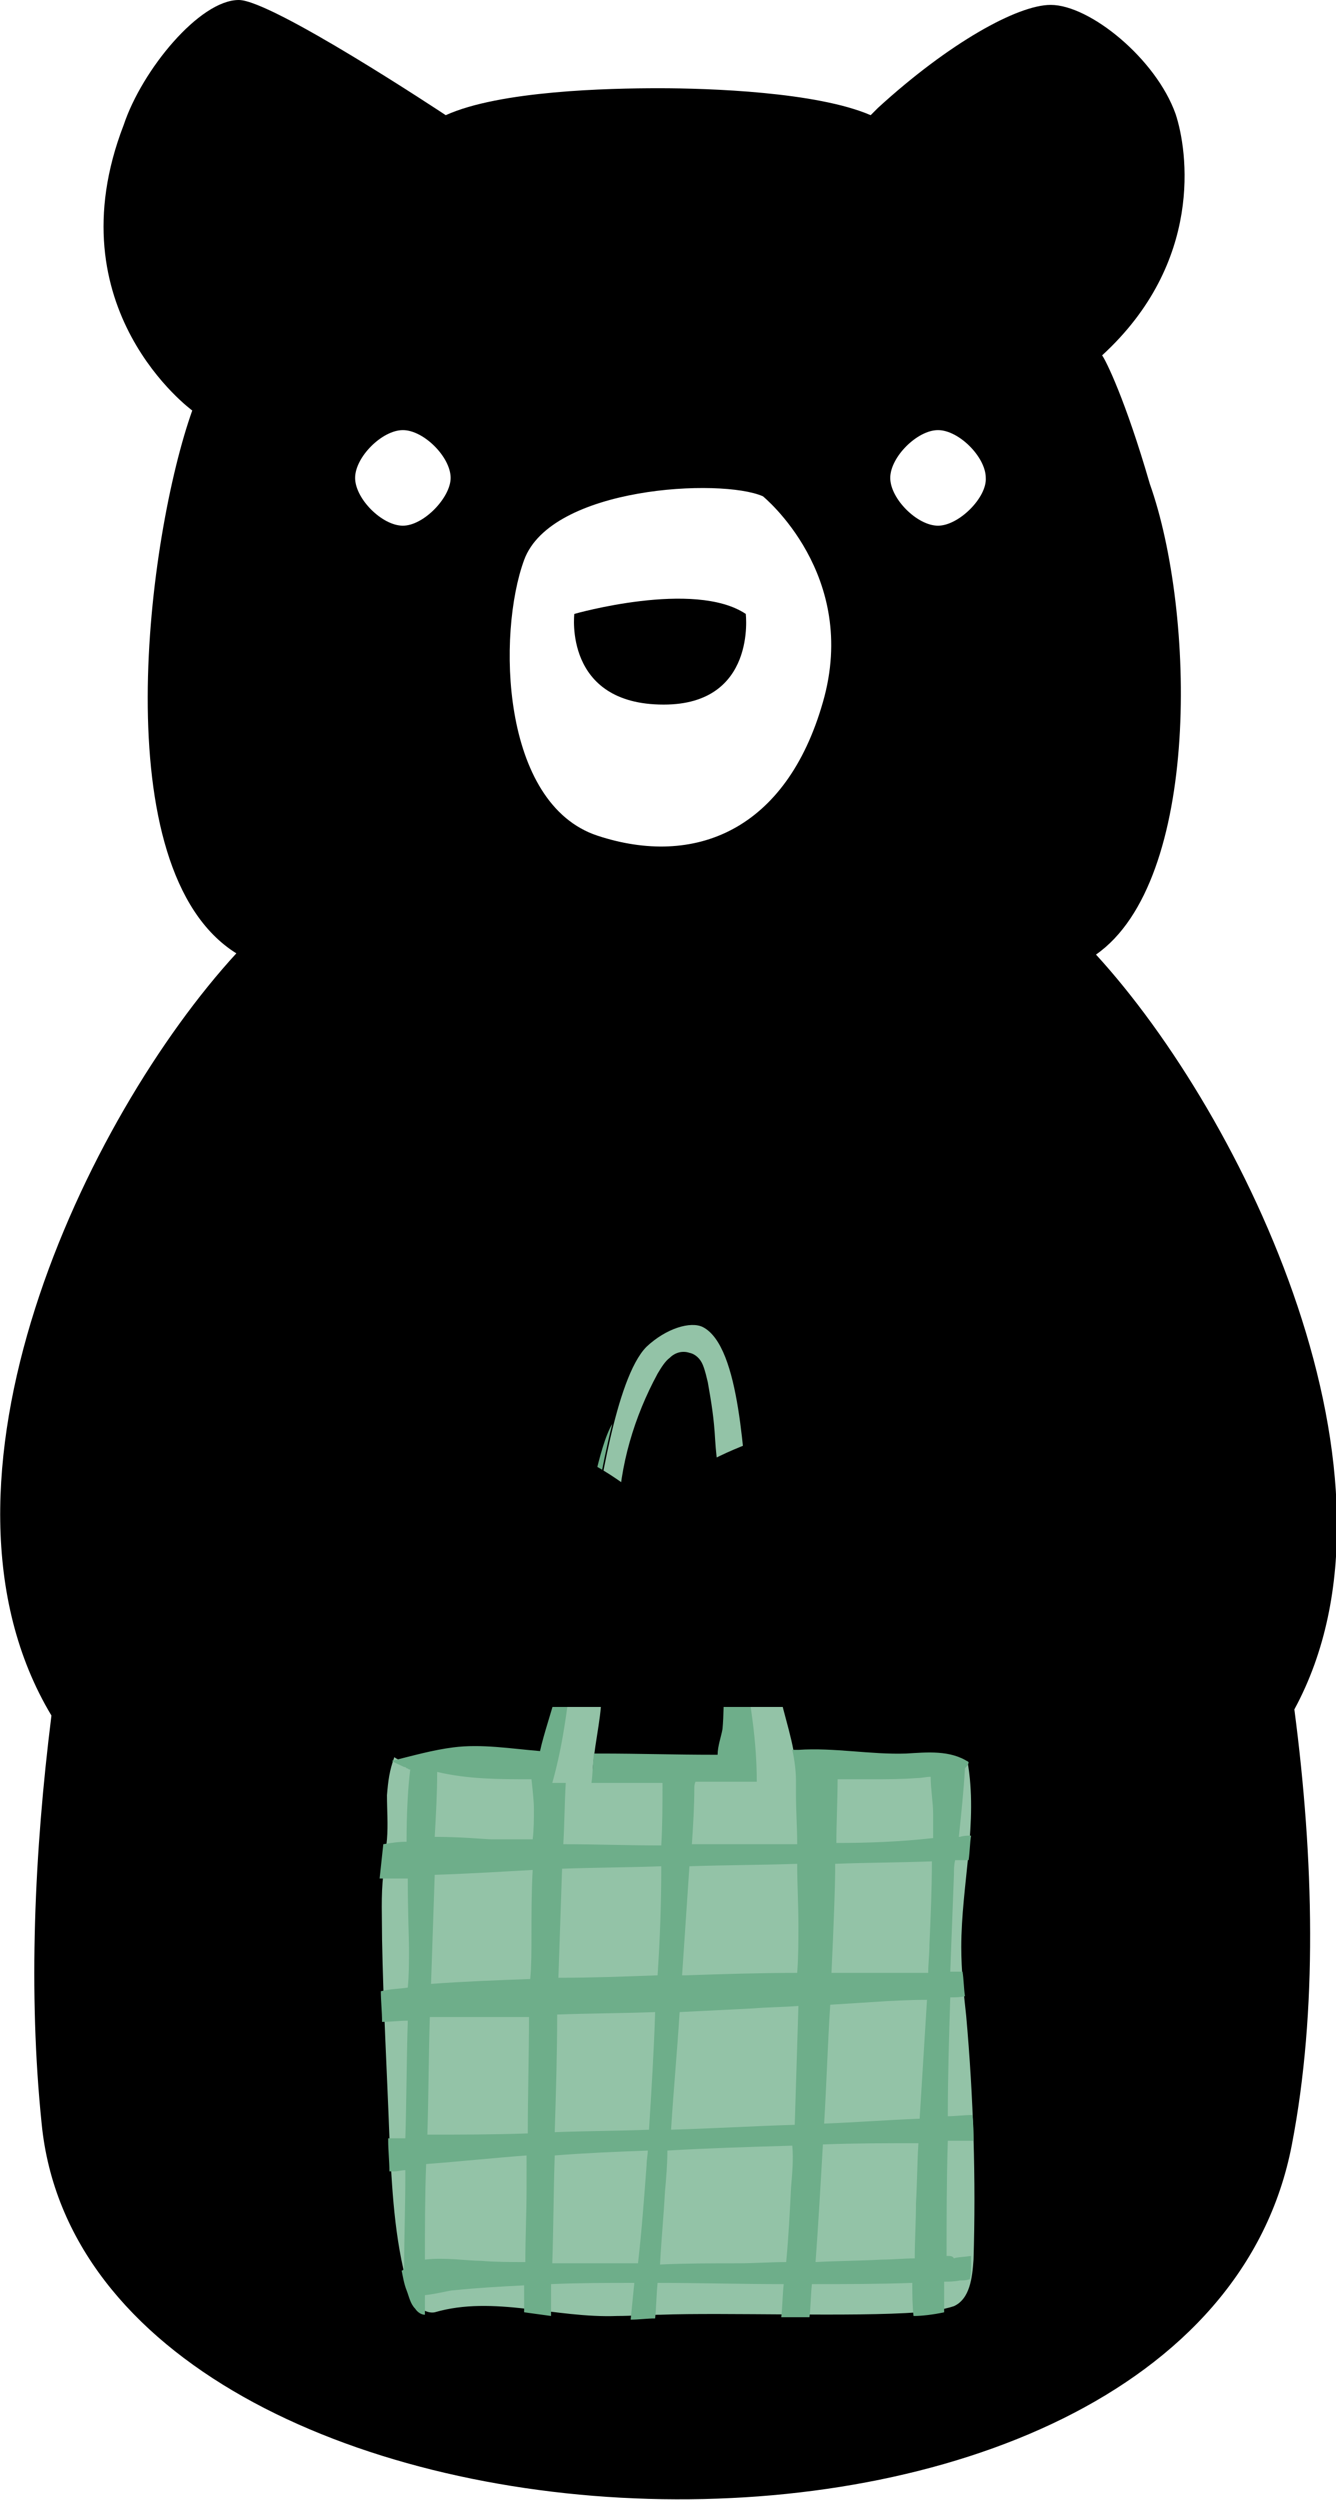
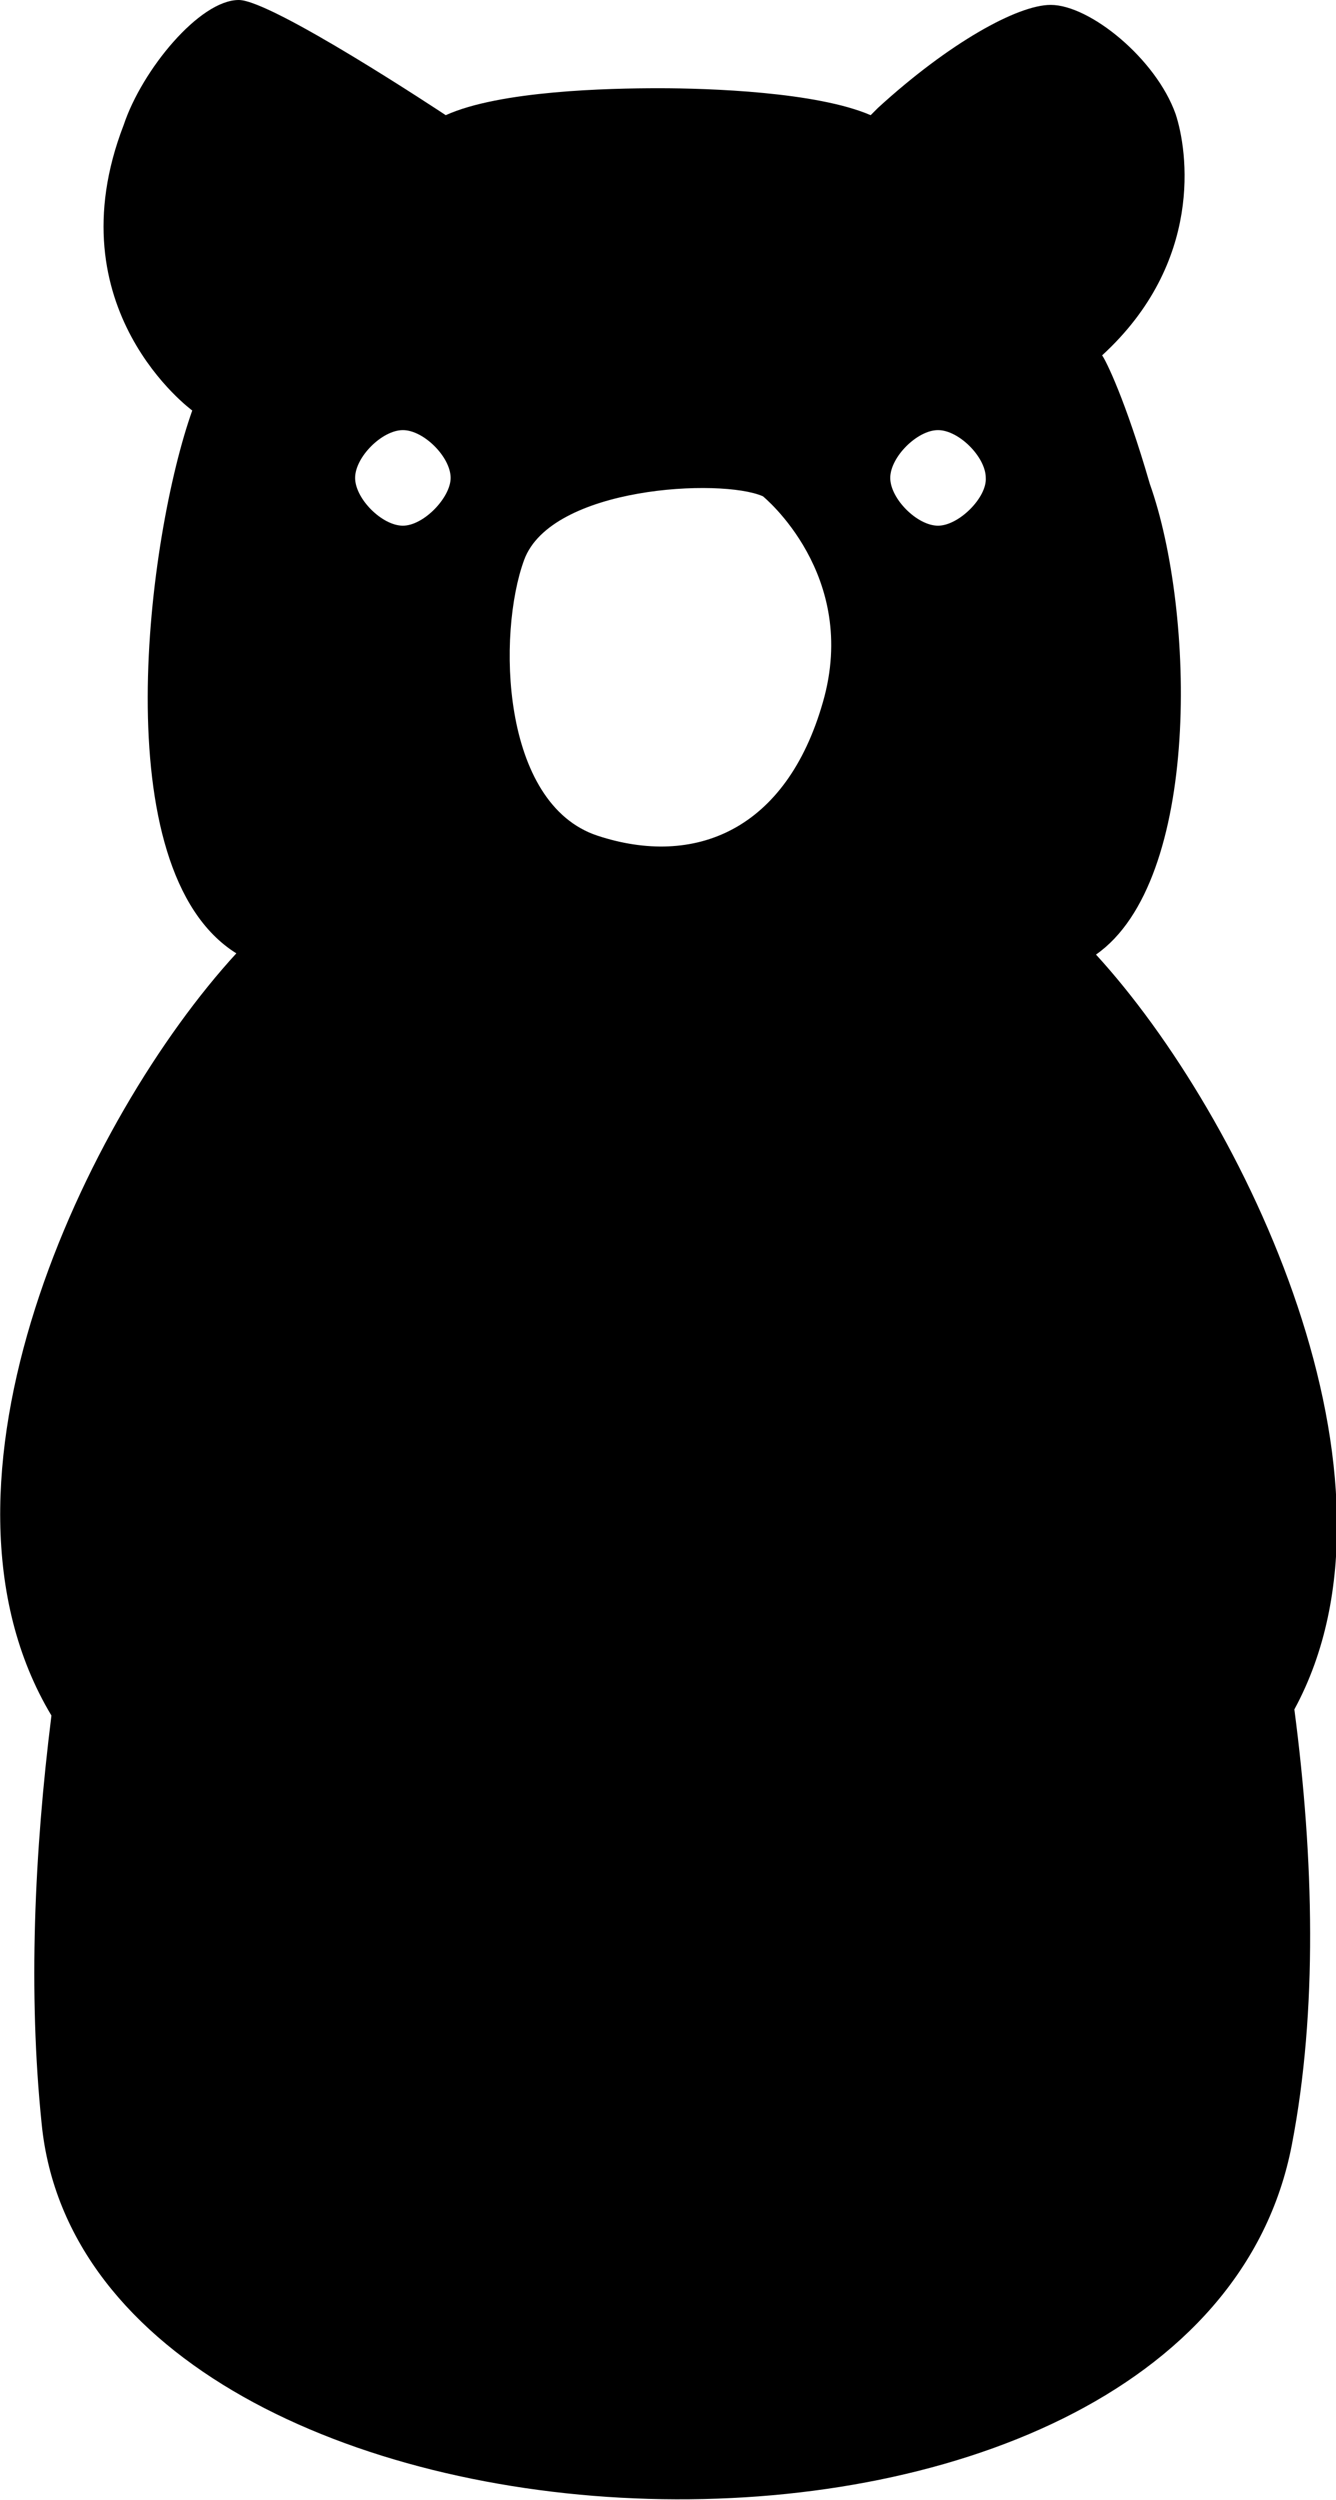
<svg xmlns="http://www.w3.org/2000/svg" id="Ebene_1" x="0px" y="0px" viewBox="0 0 109.1 204" style="enable-background:new 0 0 109.1 204;" xml:space="preserve">
  <style type="text/css">
	.st0{fill:#93C3A7;}
	.st1{fill:#6EAE8A;}
</style>
  <g>
    <g>
-       <path d="M76.6,42.9c-1.7,0-3.9-2.2-3.9-3.9c0-1.7,2.2-3.9,3.9-3.9c1.7,0,3.9,2.2,3.9,3.9C80.6,40.6,78.3,42.9,76.6,42.9     M67.2,57.3c-3,10.5-10.5,13.5-18.4,10.9c-7.9-2.6-8.2-16.5-6-22.5c2.2-6,16.1-6.7,19.5-5.2C62.3,40.5,70.2,46.9,67.2,57.3     M32.9,42.9c-1.7,0-3.9-2.2-3.9-3.9c0-1.7,2.2-3.9,3.9-3.9c1.7,0,3.9,2.2,3.9,3.9C36.8,40.6,34.6,42.9,32.9,42.9 M89.5,77.9    L89.5,77.9c8.6-6,8.1-28,4.4-38.4c-2-6.9-3.6-10.1-3.9-10.5c8.3-7.6,7-16.7,6-19.7c-1.6-4.5-7-8.9-10.2-8.9    c-2.7,0-8.3,3.1-14.1,8.4c-0.2,0.2-0.4,0.4-0.6,0.6c-4.4-1.9-13.2-2.2-17.3-2.2c-4.1,0-13,0.2-17.4,2.2C36.1,9.2,22.2,0,19.5,0    c-3.2,0-7.9,5.7-9.4,10.2c-5.8,15,5.6,23.3,5.6,23.3C12.1,43.6,8.4,71,19.3,77.8c0,0.1,0.1-0.2,0,0v0C7,91.2-7.2,121,4.2,140    c-1.4,11.2-1.9,22.6-0.8,33.3c3.8,38.6,94.3,42.5,102.1,1.7c2.1-10.9,1.8-23.3,0.2-35.5C115.9,120.7,101.6,91.1,89.5,77.9" />
-       <path d="M46.9,50.1c0,0-0.9,7.4,7.3,7.4c7.6,0,6.7-7.4,6.7-7.4C56.7,47.3,46.9,50.1,46.9,50.1" />
+       <path d="M76.6,42.9c-1.7,0-3.9-2.2-3.9-3.9c0-1.7,2.2-3.9,3.9-3.9c1.7,0,3.9,2.2,3.9,3.9C80.6,40.6,78.3,42.9,76.6,42.9     M67.2,57.3c-3,10.5-10.5,13.5-18.4,10.9c-7.9-2.6-8.2-16.5-6-22.5c2.2-6,16.1-6.7,19.5-5.2C62.3,40.5,70.2,46.9,67.2,57.3     M32.9,42.9c-1.7,0-3.9-2.2-3.9-3.9c0-1.7,2.2-3.9,3.9-3.9c1.7,0,3.9,2.2,3.9,3.9C36.8,40.6,34.6,42.9,32.9,42.9 M89.5,77.9    c8.6-6,8.1-28,4.4-38.4c-2-6.9-3.6-10.1-3.9-10.5c8.3-7.6,7-16.7,6-19.7c-1.6-4.5-7-8.9-10.2-8.9    c-2.7,0-8.3,3.1-14.1,8.4c-0.2,0.2-0.4,0.4-0.6,0.6c-4.4-1.9-13.2-2.2-17.3-2.2c-4.1,0-13,0.2-17.4,2.2C36.1,9.2,22.2,0,19.5,0    c-3.2,0-7.9,5.7-9.4,10.2c-5.8,15,5.6,23.3,5.6,23.3C12.1,43.6,8.4,71,19.3,77.8c0,0.1,0.1-0.2,0,0v0C7,91.2-7.2,121,4.2,140    c-1.4,11.2-1.9,22.6-0.8,33.3c3.8,38.6,94.3,42.5,102.1,1.7c2.1-10.9,1.8-23.3,0.2-35.5C115.9,120.7,101.6,91.1,89.5,77.9" />
    </g>
    <g>
      <g>
-         <path class="st0" d="M78.9,164.5c-0.2-1.8-0.4-3.7-0.4-5.6c0-5.1,1.4-10.2,0.5-15.2c-0.1,0.3-1.4,0.1-1.6,0.2     c-0.4,0.3-0.8,0.3-1.3,0.3c-0.7,0.1-0.9,0.3-1.6,0.3c-1.3,0.1-2.5,0.2-3.7,0.2c-2,0-3.8-0.2-5.8-0.2c-0.1-2.2-1-4.5-1.4-6.6     c-1.1-4.7-1.8-9.4-2.4-14.2c-0.5-4.4-0.7-13.8-3.8-15.4c-1-0.5-3,0.1-4.6,1.6c-2.6,2.6-3.9,12.7-4.3,14.3     c-1.6,6.8-1.9,13.1-3.8,19.8c-0.5,0-0.8,0.2-1.3,0.2c-2.8,0-5,0.7-7.8,0c-0.7-0.2-2.6-0.2-3.4-0.8c-0.4,1.1-0.5,1.9-0.6,3.1     c0,1.2,0.1,2.4,0,3.6c-0.1,1-0.2,1.9-0.3,2.9c-0.2,1.7-0.1,3.5-0.1,5.3c0.1,5.4,0.4,10.7,0.6,16.1c0.2,4.1,0.4,8.3,1.5,12.2     c0.2,0.5,0.3,1.1,0.7,1.5c0.4,0.4,1,0.7,1.5,0.6c4.8-1.4,9.9,0.5,14.9,0.3c1.2,0,2.3-0.1,3.5-0.1c5.4-0.2,15.7,0.2,21.1-0.2     c0.6,0,2-0.2,2.9-0.5c1.3-0.6,1.5-2.3,1.6-3.8C79.7,177.9,79.5,171.2,78.9,164.5 M48.4,144.8c0-1.8,0.7-4.5,0.7-6.2     c0.2-4.3,1.3-10.7,1.4-15c0.1-4,1.3-8,3.2-11.5c0.3-0.5,0.6-1,1-1.3c0.4-0.4,1-0.6,1.6-0.4c0.5,0.1,0.9,0.5,1.1,1     c0.2,0.5,0.3,1,0.4,1.4c0.3,1.7,0.5,2.9,0.6,4.7c0.1,1.7,0.4,3.4,0.6,5c0.3,1.9,0.3,3.9,0.3,5.9c0,0.9-0.1,1.9,0,2.7     c0.1,0.8,0.3,1.7,0.5,2.4c1.1,3.9,1.5,7.3,1.5,11.2C56.7,144.6,52.8,144.8,48.4,144.8z" />
-       </g>
+         </g>
      <g>
-         <path class="st1" d="M77.3,184.1c0-3.1,0-6.2,0.1-9.4c0.7,0,1.4,0,2.1,0c0-0.7,0-1.4-0.1-2.1c-0.7,0-1.4,0.1-2,0.1     c0-3.3,0.1-6.5,0.2-9.7c0.4,0,0.8,0,1.2-0.1c-0.1-0.7-0.1-1.4-0.2-2c-0.3,0-0.7,0-1,0c0.1-2.6,0.2-5.3,0.3-7.9     c0-0.4,0-0.8,0.1-1.2c0.4,0,0.7,0,1.1,0c0.1-0.7,0.1-1.4,0.2-2c-0.3,0-0.6,0-0.9,0.1c0,0-0.1,0-0.1,0c0.2-1.9,0.4-3.8,0.5-5.6     c0.1-0.1,0.3-0.3,0.3-0.5c0,0,0,0,0,0c-1.5-1-3.4-0.8-5.1-0.7c-2.9,0.1-5.9-0.5-8.8-0.3c-0.2,0-0.3,0-0.5,0     c0.2,0.9,0.3,1.8,0.3,2.5c0,0,0,0,0,0c0,0.4,0,0.8,0,1.1c0,1.4,0.1,2.7,0.1,4.1c-1.7,0-3.3,0-5,0c-1.2,0-2.4,0-3.6,0     c0.1-1.5,0.2-3.1,0.2-4.6c0-0.1,0-0.3,0.1-0.5c1.7,0,3.3,0,5,0c0-3.8-0.7-8.2-1.8-12.1c-0.2-0.7-0.3-1.5-0.4-2.3     c-0.1-0.9-0.1-1.7-0.1-2.6c0-2.3-0.4-4.4-0.7-6.6c0,1.2,0.2,2.4,0.3,3.6c0.1,1.7-0.2,3.4-0.2,5.1c-0.1,2.4,0.2,4.8,0.2,7.2     c0,1.1,0,2.3-0.1,3.4c-0.1,0.6-0.4,1.4-0.4,2.1c-0.1,0-0.2,0-0.3,0c-3.1,0-6.2-0.1-9.3-0.1c-0.2,0-0.4,0-0.5,0     c-0.1,0.9-0.1,1.7-0.2,2.4c1.9,0,3.9,0,5.8,0c0,0,0,0,0,0c0,1.7,0,3.4-0.1,5.1c-2.7,0-5.4-0.1-8-0.1c0.1-1.7,0.1-3.3,0.2-5     c-0.8,0-1.6,0-1.1,0c1.9-6.7,1.6-14.2,3.2-20.9c0.2-0.9,0.8-4.8,1.7-8.4c-1.1,1.8-2,7.2-2.4,9.3c-0.8,4.4-1.5,8.8-2.3,13.1     c-0.2,0.9-0.9,2.9-1.2,4.3c-2.4-0.2-4.8-0.6-7.1-0.3c-1.6,0.2-3.4,0.7-5,1.1c0.3,0.2,0.6,0.3,1,0.5c0.1,0,0.1,0,0.2,0.1     c0.1,0,0.2,0.1,0.2,0.1c0.1,0,0.1,0,0.2,0c0,0,0,0-0.1,0c-0.2,1.6-0.3,3.7-0.3,5.9c-0.7,0-1.3,0.1-1.9,0.2v0     c-0.1,0.9-0.2,1.9-0.3,2.8c0.7,0,1.4,0,2.3,0c0,2.7,0.1,5,0.1,5.7c0,1.1,0,2.2-0.1,3.2c-0.6,0.1-1.4,0.1-2.2,0.3     c0,0.8,0.1,1.7,0.1,2.5c0.7,0,1.4-0.1,2.1-0.1c-0.1,3.2-0.1,6.4-0.2,9.6c-0.3,0-0.6,0-0.8,0c-0.2,0-0.4,0-0.6,0     c0,0.1,0,0.2,0,0.2c0,0.8,0.1,1.7,0.1,2.5c0.1,0,0.3,0,0.4,0c0.3,0,0.6-0.1,0.9-0.1c0,0.2,0,0.4,0,0.5c0,2.5-0.1,5.1-0.1,7.6     c-0.1,0-0.1,0.1-0.2,0.1c0.1,0.5,0.2,1.1,0.4,1.6c0.2,0.5,0.3,1.1,0.7,1.5c0.2,0.3,0.5,0.5,0.8,0.5c0-0.5,0-1.1,0-1.6     c1-0.1,2-0.4,2.4-0.4c1.9-0.2,3.8-0.3,5.7-0.4c0,0.7,0,1.5,0,2.2c0.7,0.1,1.5,0.2,2.2,0.3c0-0.9,0-1.7,0-2.6     c2.3-0.1,4.6-0.1,6.8-0.1c-0.1,1-0.2,2-0.3,3c0.7,0,1.3-0.1,2-0.1c0.1-1,0.1-1.9,0.2-2.9c3.4,0,6.8,0.1,10.3,0.1     c-0.1,0.9-0.1,1.8-0.2,2.7c0.8,0,1.6,0,2.3,0c0.1-0.7,0.1-1.7,0.2-2.7c2.7,0,5.5,0,8.2-0.1c0,0.9,0,1.8,0.1,2.7c0,0,0.1,0,0.1,0     c0.5,0,1.5-0.1,2.4-0.3c0-0.8,0-1.7,0-2.5c0.4,0,0.8,0,1.3-0.1c0.3,0,0.5,0,0.8-0.1c0.1-0.4,0.1-0.9,0.1-1.3c0-0.2,0-0.4,0-0.6     c-0.7,0.1-1.2,0.1-1.4,0.2C77.8,184.1,77.6,184.1,77.3,184.1 M43,178.6c0,2-0.1,4-0.1,6c-1.2,0-2.4,0-3.6-0.1     c-1.1,0-3-0.3-4.6-0.1c0-2.6,0-5.2,0.1-7.8c2.7-0.2,5.5-0.5,8.2-0.7C43,176.9,43,177.8,43,178.6z M43.1,174.1     c-2.7,0.1-5.5,0.1-8.2,0.1c0.1-3.2,0.1-6.4,0.2-9.6c1.6,0,3.1,0,4.7,0c1.1,0,2.3,0,3.4,0C43.2,167.7,43.1,170.9,43.1,174.1z      M43.4,158c0,1.2,0,2.4-0.1,3.5c-2.7,0.1-5.4,0.2-8.1,0.4c0.1-3,0.2-5.9,0.3-8.9c3-0.1,6.2-0.3,8-0.4     C43.4,154.4,43.4,156.2,43.4,158z M43.6,147.6c0,0.8,0,1.7-0.1,2.5c-1.1,0-2.2,0-3.4,0c-0.4,0-2.4-0.2-4.6-0.2     c0.1-1.8,0.2-3.5,0.2-5.3c0,0,0,0,0,0c2.5,0.6,5.1,0.6,7.7,0.6C43.5,146.1,43.6,147,43.6,147.6z M52.8,176.7     c-0.2,2.7-0.4,5.4-0.7,8c-2.3,0-4.6,0-7,0c0.1-2.9,0.1-5.9,0.2-8.8c2.5-0.2,5-0.3,7.6-0.4C52.9,175.8,52.8,176.3,52.8,176.7z      M53,173.8c-2.6,0.1-5.1,0.1-7.7,0.2c0.1-3.2,0.2-6.4,0.2-9.6c2.7-0.1,5.3-0.1,8-0.2C53.4,167.4,53.2,170.6,53,173.8z      M53.7,161.2c-2.7,0.1-5.4,0.2-8.1,0.2c0.1-3,0.2-6,0.3-8.9c2.7-0.1,5.4-0.1,8.1-0.2C54,155.3,53.9,158.2,53.7,161.2z      M64.6,178.5c-0.1,2-0.2,4-0.4,6.1c-1.3,0-2.6,0.1-3.9,0.1c-2.1,0-4.3,0-6.4,0.1c0.1-2,0.3-4,0.4-5.9c0.1-1.1,0.2-2.3,0.2-3.4     c3.4-0.2,6.8-0.3,10.2-0.4C64.8,176.2,64.7,177.3,64.6,178.5z M64.9,173.4c-3.4,0.1-6.7,0.3-10.1,0.4c0.2-3.2,0.5-6.4,0.7-9.6     c2-0.1,4-0.2,6-0.3c1.2-0.1,2.4-0.1,3.7-0.2C65.1,166.9,65,170.2,64.9,173.4z M65.1,161c-3,0-6.1,0.1-9.1,0.2c-0.1,0-0.2,0-0.3,0     c0.2-3,0.4-5.9,0.6-8.9c2.9-0.1,5.9-0.1,8.8-0.2c0,1.7,0.1,3.3,0.1,5C65.2,158.4,65.2,159.7,65.1,161z M74.8,179.8     c0,1.5-0.1,3-0.1,4.5c-0.9,0-1.8,0.1-2.7,0.1c-1.8,0.1-3.6,0.1-5.4,0.2c0.2-2.7,0.4-6.1,0.6-9.6c2.6-0.1,5.2-0.1,7.8-0.1     C74.9,176.4,74.9,178.1,74.8,179.8z M75.1,172.9c-2.6,0.1-5.2,0.3-7.8,0.4c0.2-3.3,0.3-6.7,0.5-9.7c1.6-0.1,3.1-0.2,4.7-0.3     c0.3,0,1.6-0.1,3.2-0.1C75.5,166.4,75.3,169.7,75.1,172.9z M75.9,158.7c0,0.8-0.1,1.5-0.1,2.3c-2.6,0-5.3,0-7.9,0     c0.2-4.2,0.3-7.4,0.3-8.2c0-0.2,0-0.5,0-0.7c2.6-0.1,5.2-0.1,7.9-0.2C76.1,154.1,76,156.4,75.9,158.7z M68.3,150.4     c0-1.6,0.1-3.6,0.1-5.2c0.9,0,1.8,0,2.7,0c1.3,0,2.5,0,3.8-0.1c0.4,0,0.7-0.1,1.1-0.1c0,1,0.2,2.1,0.2,3c0,0.7,0,1.3,0,2     C73.5,150.3,70.9,150.4,68.3,150.4z" />
-       </g>
+         </g>
    </g>
    <path d="M81,115.3c0,0-17.8-1.9-28.1,7.4c-10.3-9.4-28.1-7.4-28.1-7.4l-14.5,24h88.5L81,115.3z" />
  </g>
</svg>